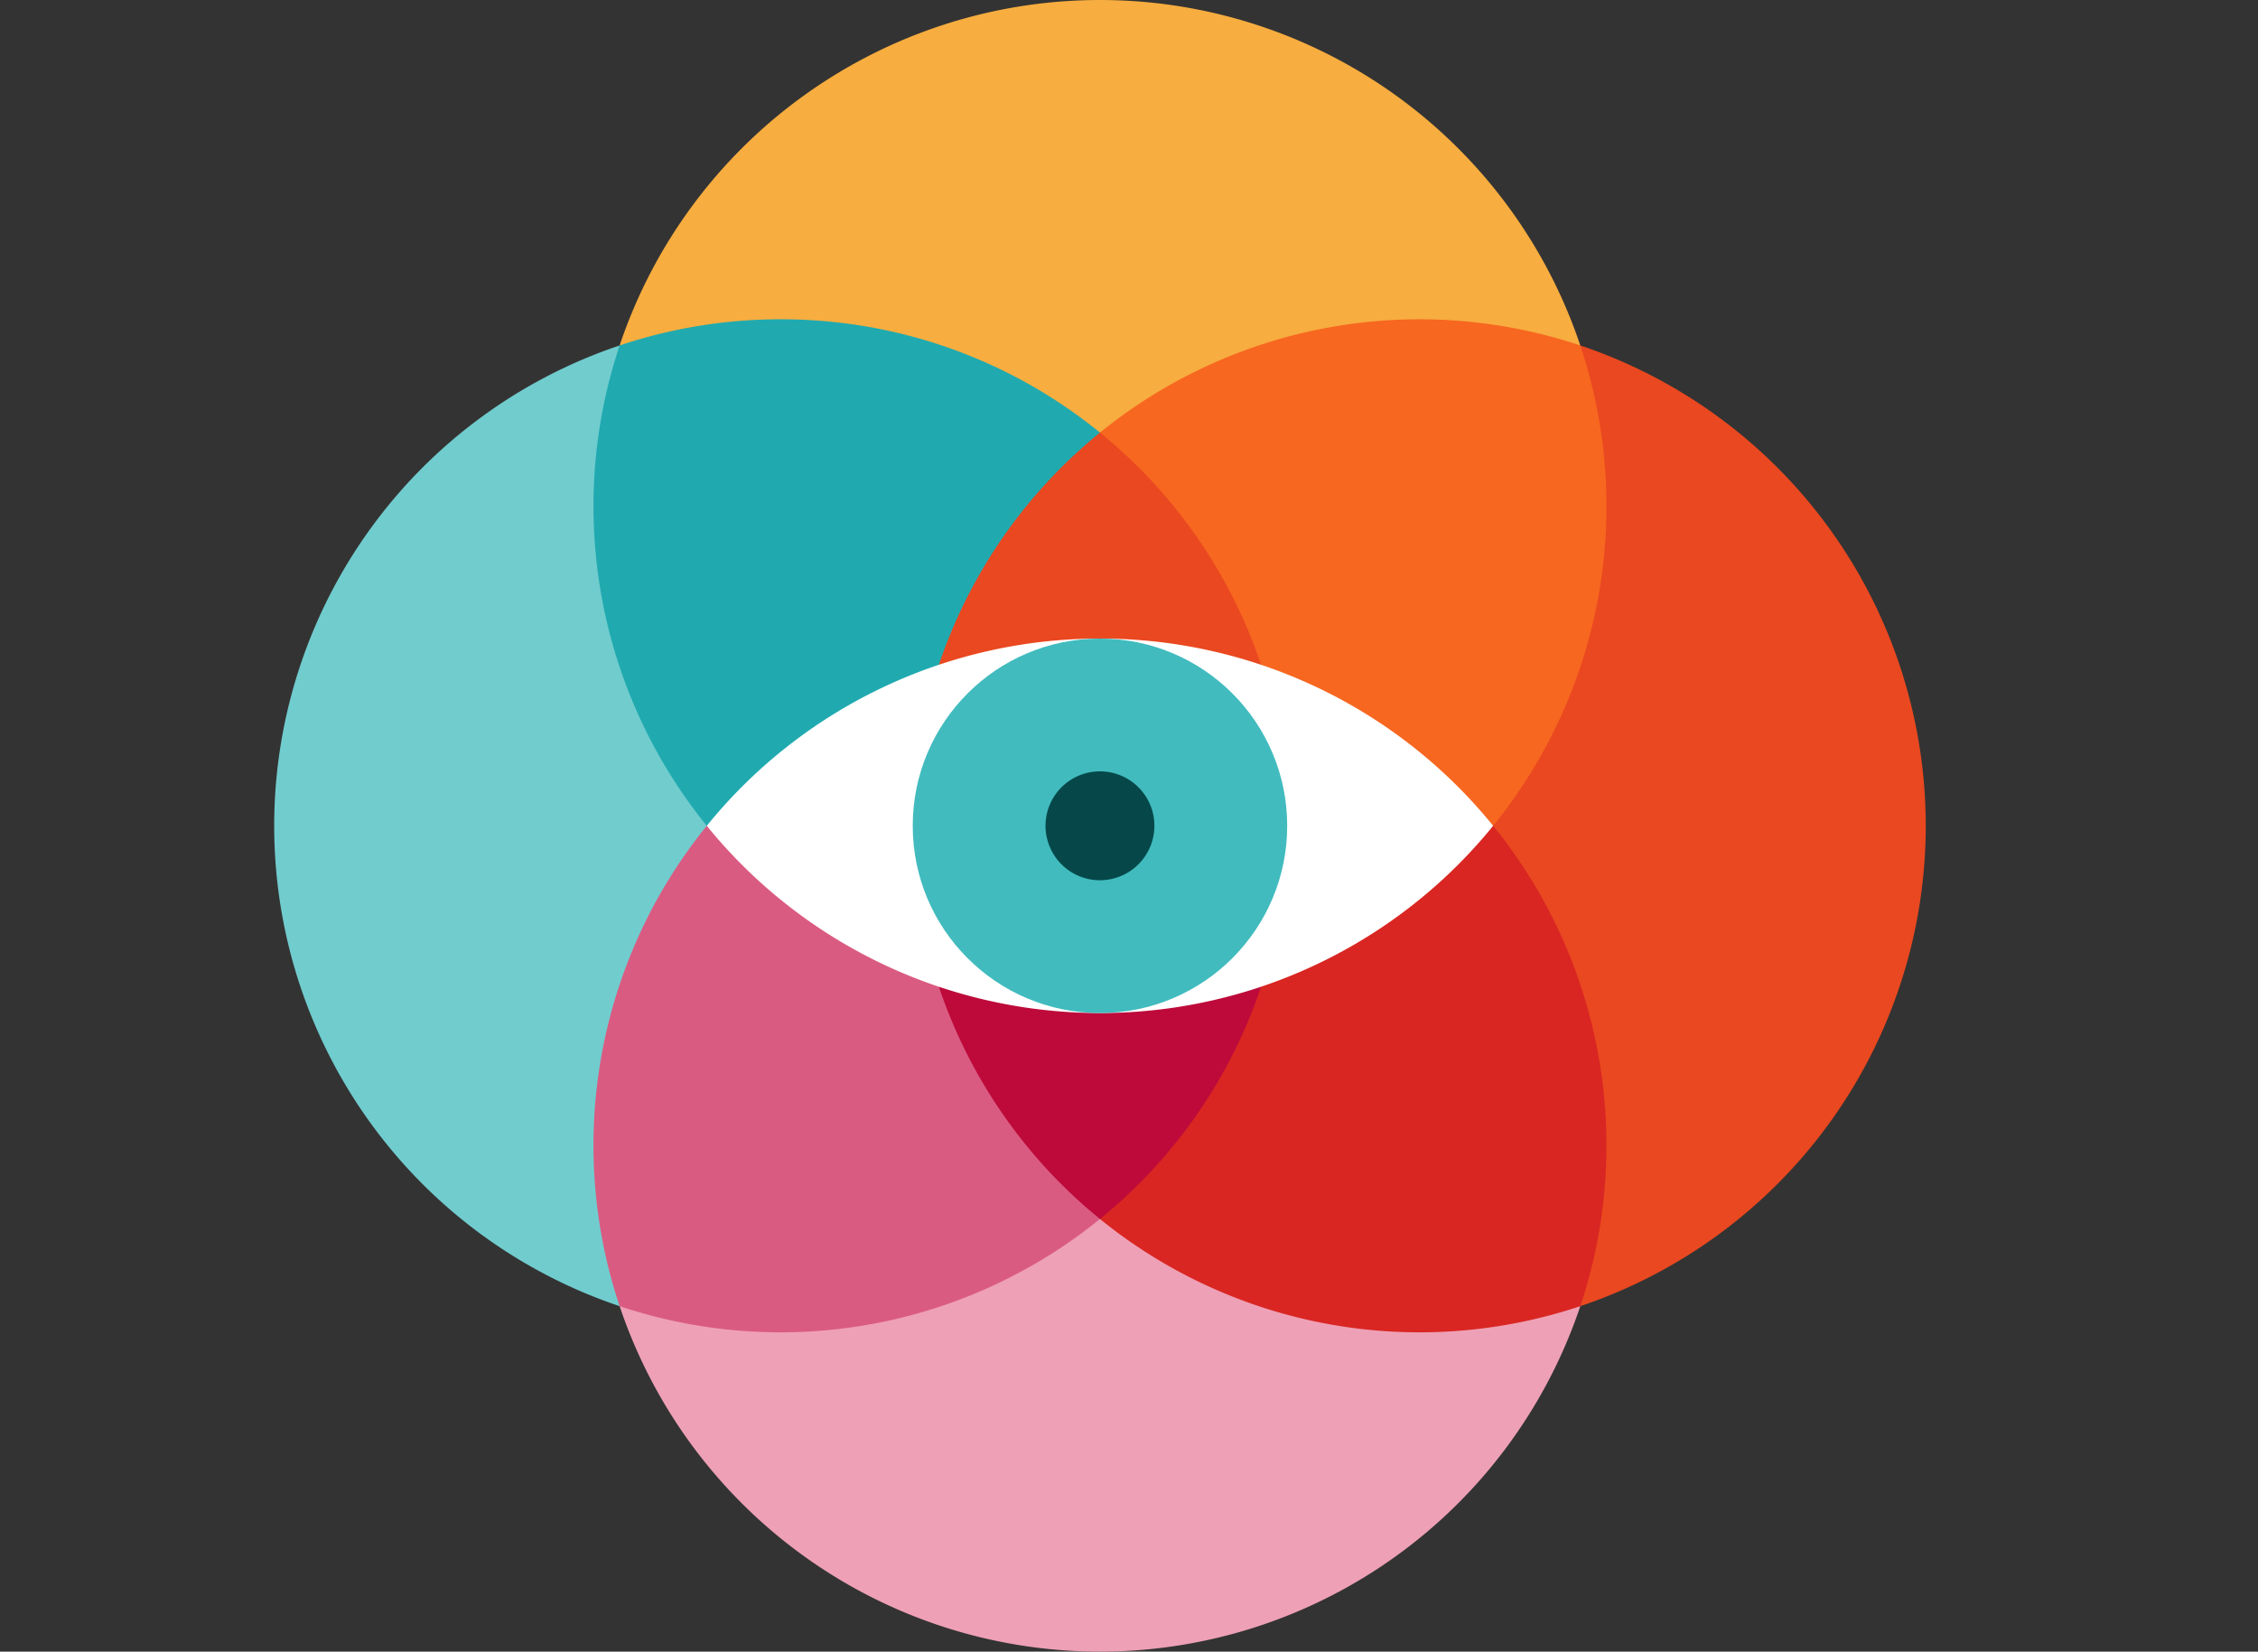
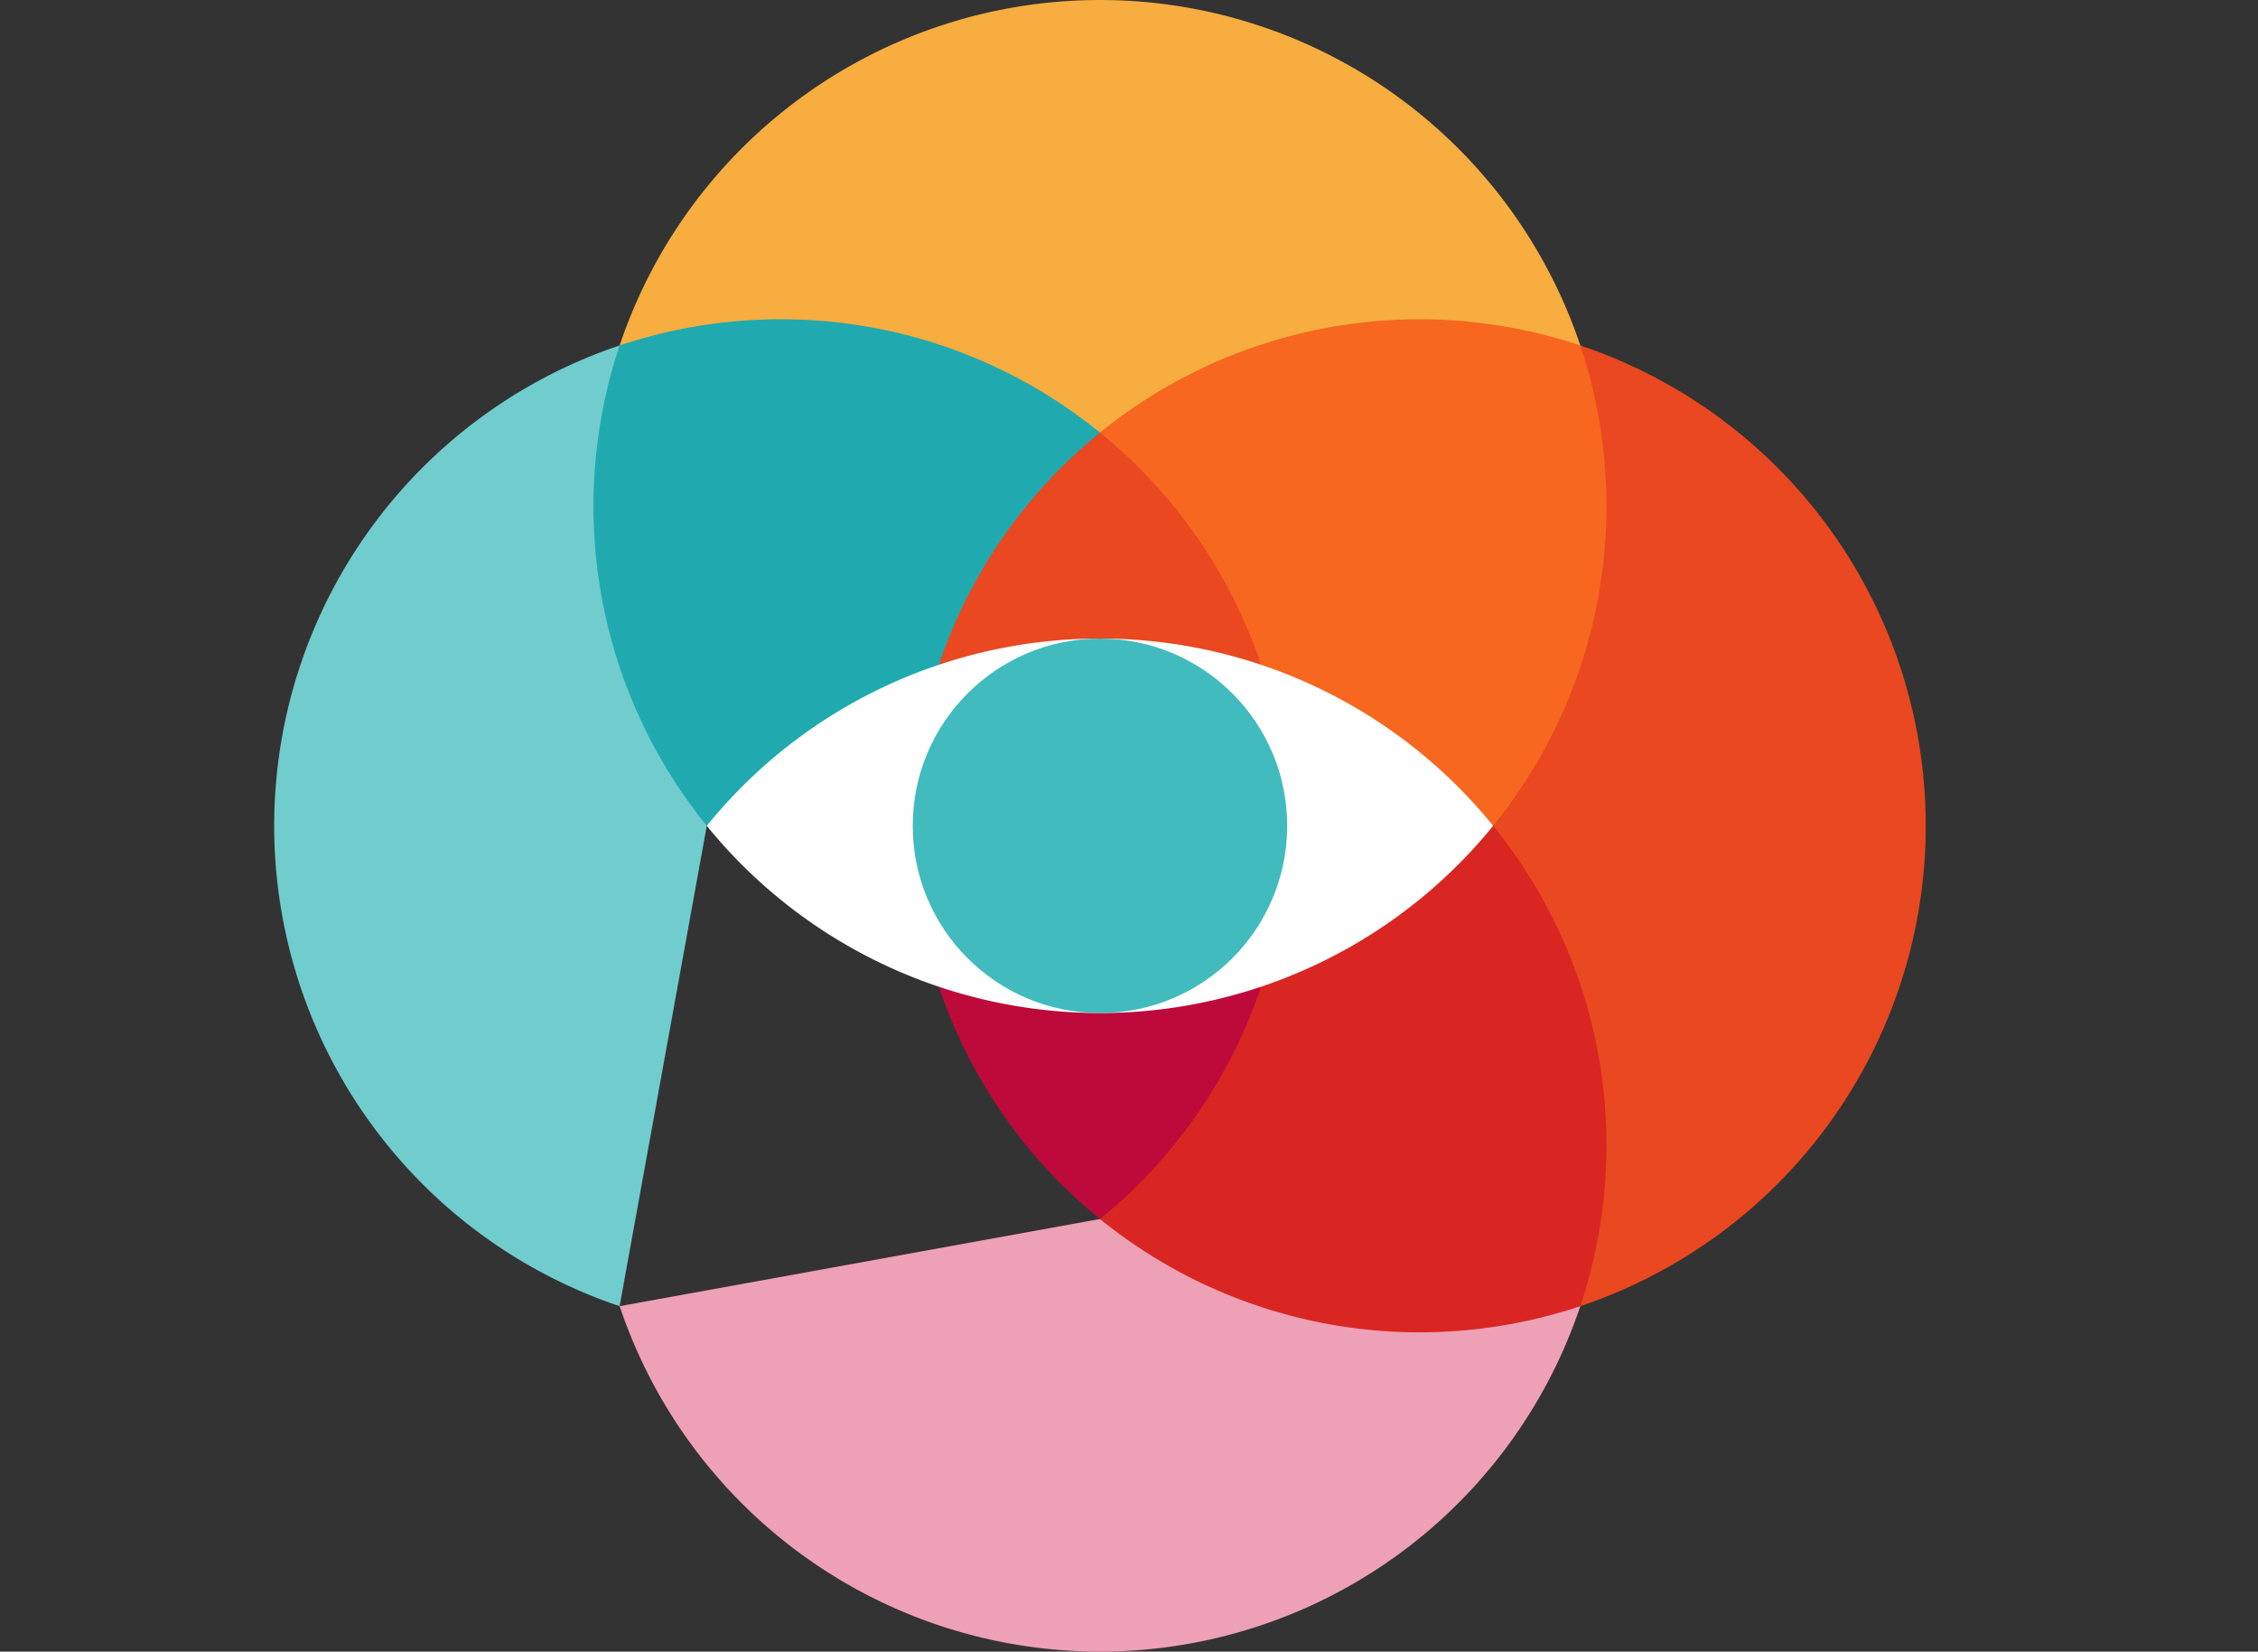
<svg xmlns="http://www.w3.org/2000/svg" width="700" height="512" viewBox="0 0 700 512">
  <rect x="0" y="0" width="700" height="512" fill="#333333" stroke="none" />
  <defs>
    <clipPath id="a">
      <path d="M0 0h700v512H0z" />
    </clipPath>
  </defs>
  <g clip-path="url(#a)" data-name="SVG – wide">
    <g transform="translate(85)">
      <path fill="#eea0b6" d="M256 377.89l-148.91 27.02a157.076 157.076 0 0 0 297.82 0z" data-name="Path 1534" />
      <path fill="#71ccce" d="M107.09 107.09a157.076 157.076 0 0 0 0 297.82L134.11 256z" data-name="Path 1535" />
      <path fill="#ea4820" d="M404.91 107.09L377.89 256l27.02 148.91a157.076 157.076 0 0 0 0-297.82z" data-name="Path 1536" />
      <path fill="#f7ad3f" d="M256 0a157.085 157.085 0 0 0-148.91 107.09L256 134.11l148.91-27.021A157.085 157.085 0 0 0 256 0z" data-name="Path 1537" />
      <path fill="#20aab0" d="M157.021 98.979a156.858 156.858 0 0 0-49.931 8.11A157.238 157.238 0 0 0 134.111 256L256 206.068V134.11a156.37 156.37 0 0 0-98.979-35.131z" data-name="Path 1538" />
      <path fill="#f76720" d="M404.91 107.09A157.238 157.238 0 0 0 256 134.111v71.959L377.89 256a157.232 157.232 0 0 0 27.02-148.91z" data-name="Path 1539" />
      <path fill="#ea4820" d="M256 134.11a157.279 157.279 0 0 0-49.931 71.959h99.861A157.267 157.267 0 0 0 256 134.11z" data-name="Path 1540" />
-       <path fill="#da5b82" d="M256 305.931L134.11 256a157.238 157.238 0 0 0-27.021 148.91A157.238 157.238 0 0 0 256 377.889v-71.958z" data-name="Path 1541" />
      <path fill="#d92622" d="M377.89 256L256 305.931v71.959a157.238 157.238 0 0 0 148.91 27.021A157.234 157.234 0 0 0 377.89 256z" data-name="Path 1542" />
      <path fill="#bd0a3a" d="M206.069 305.931A157.265 157.265 0 0 0 256 377.89a157.272 157.272 0 0 0 49.931-71.959h-99.862z" data-name="Path 1543" />
-       <path fill="#fff" d="M256 197.959A156.71 156.71 0 0 0 134.11 256a157.009 157.009 0 0 0 243.78 0A156.708 156.708 0 0 0 256 197.959z" data-name="Path 1544" />
+       <path fill="#fff" d="M256 197.959A156.71 156.71 0 0 0 134.11 256a157.009 157.009 0 0 0 243.78 0A156.708 156.708 0 0 0 256 197.959" data-name="Path 1544" />
      <circle cx="58.041" cy="58.041" r="58.041" fill="#41bbbe" data-name="Ellipse 16" transform="translate(197.959 197.959)" />
-       <path fill="#06484a" d="M256 272.879A16.879 16.879 0 1 1 272.879 256 16.9 16.9 0 0 1 256 272.879z" data-name="Path 1545" />
    </g>
  </g>
</svg>